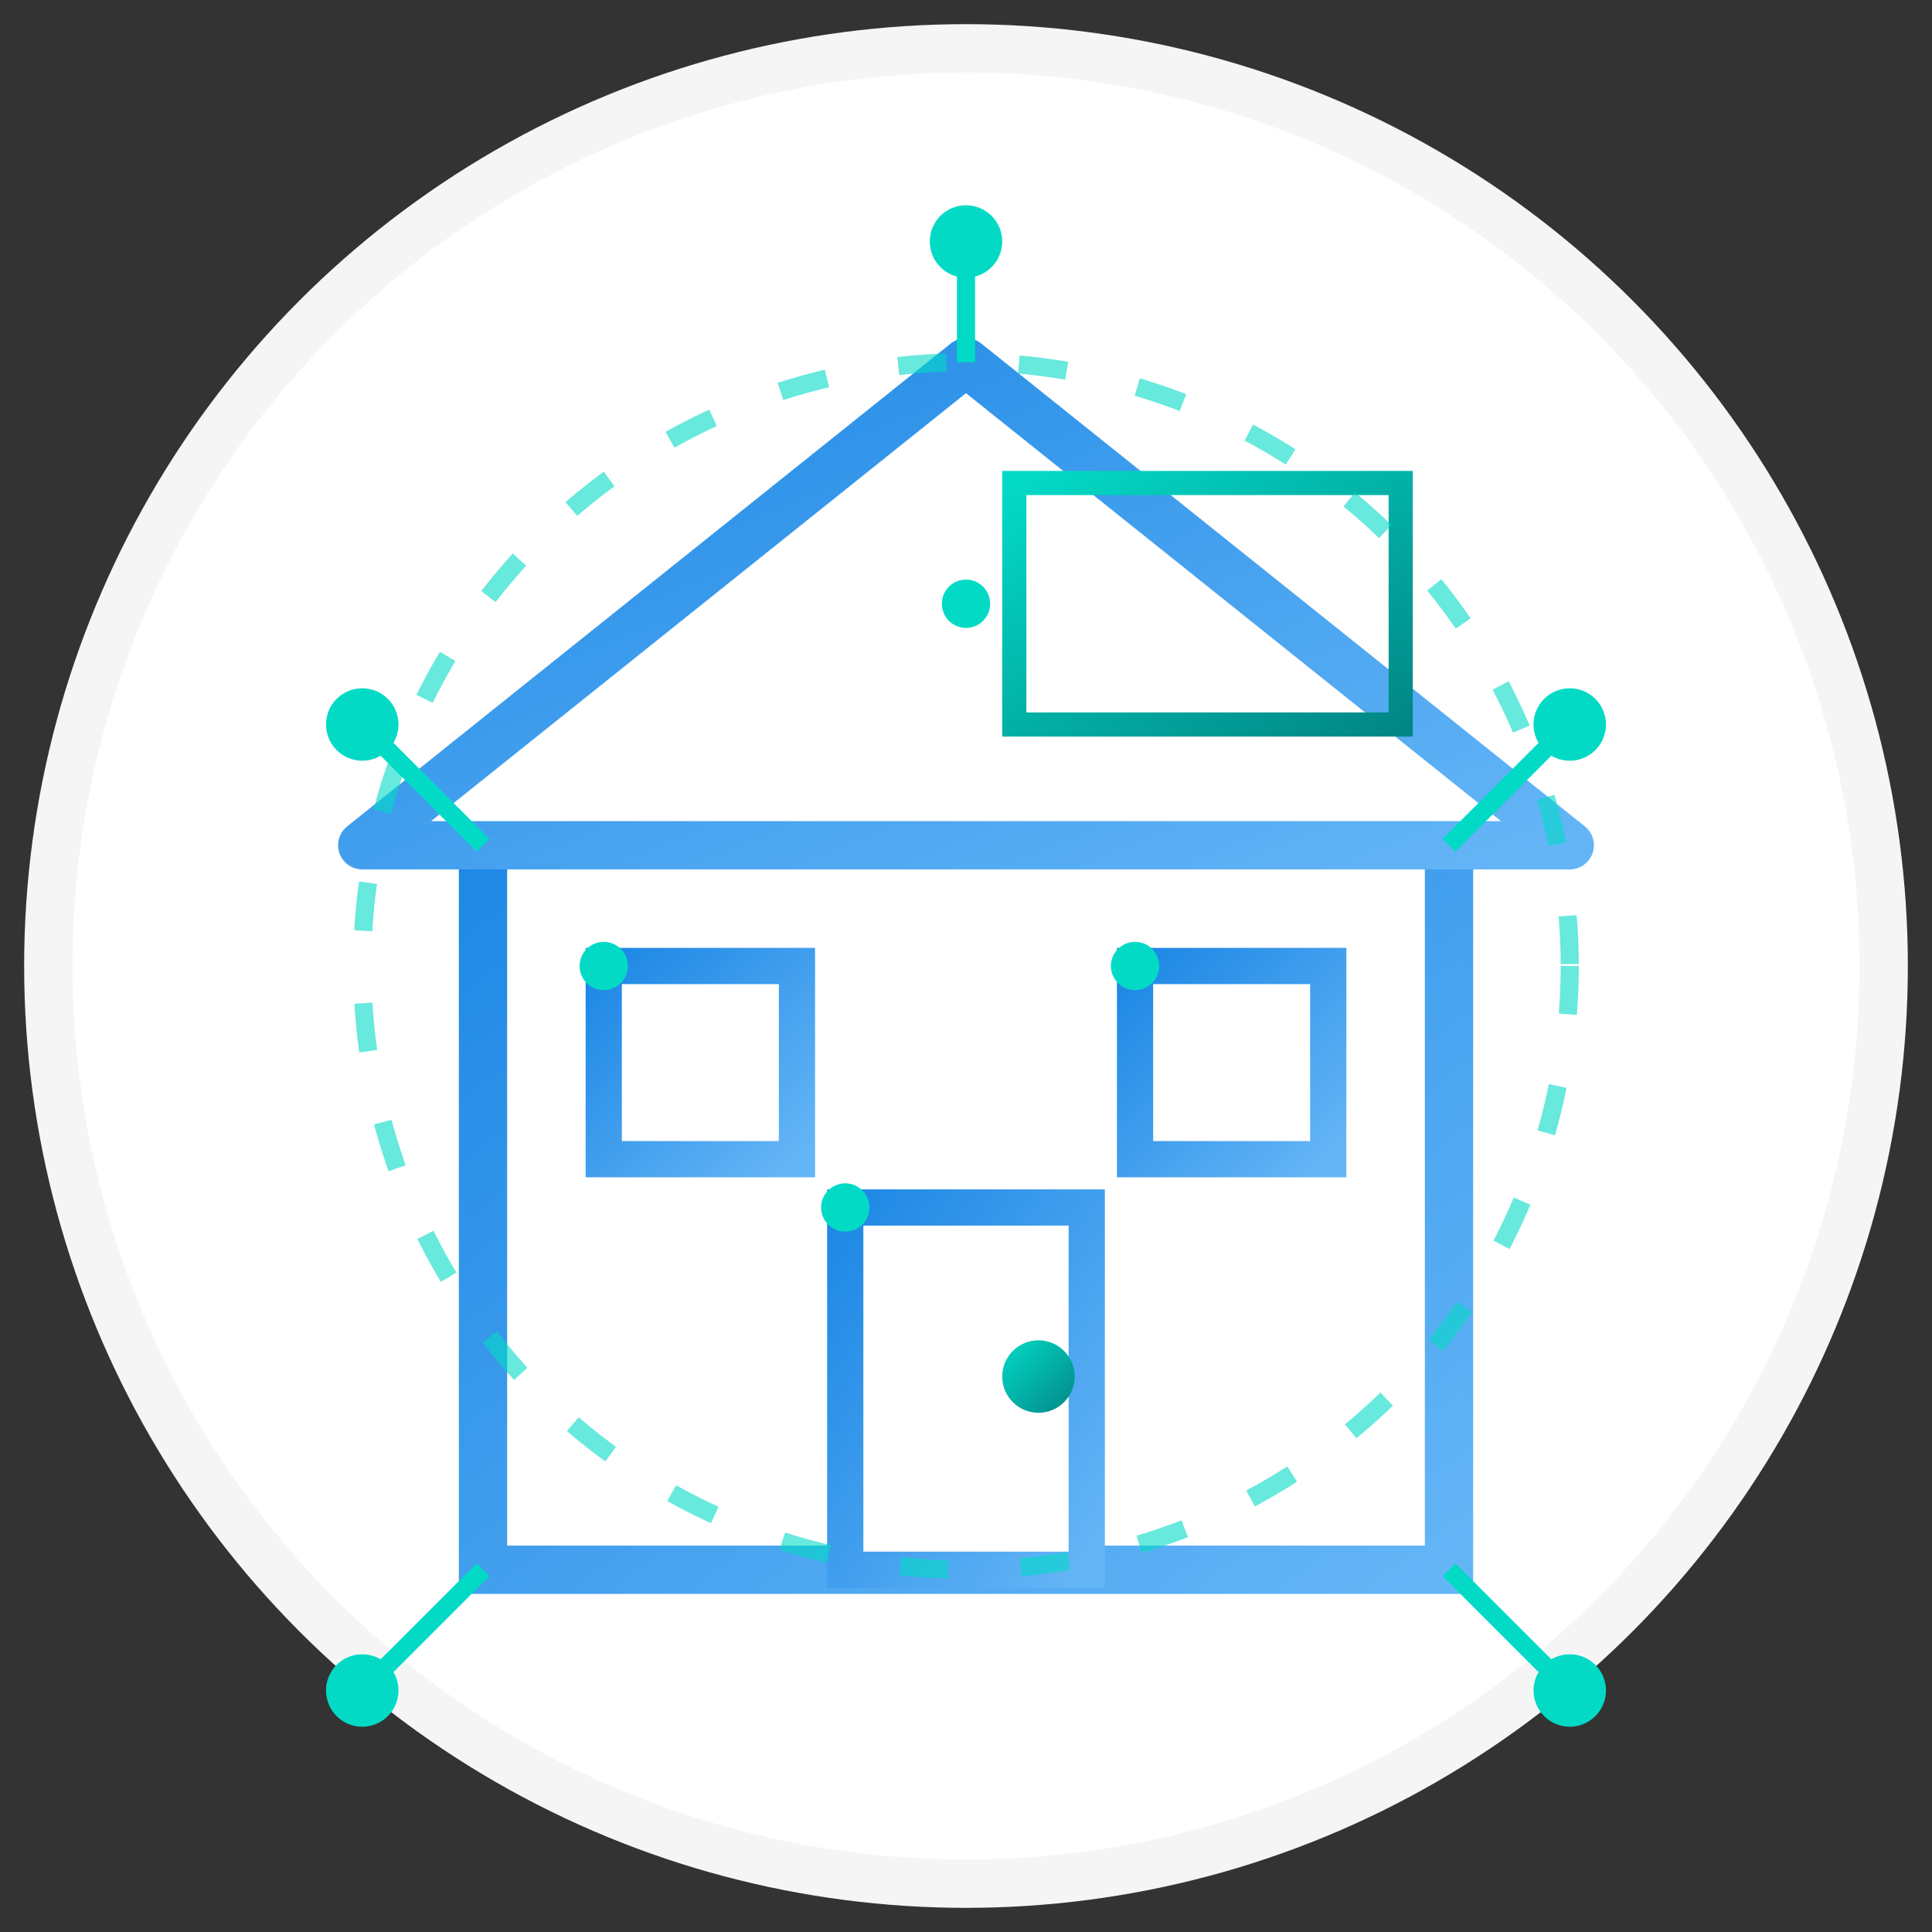
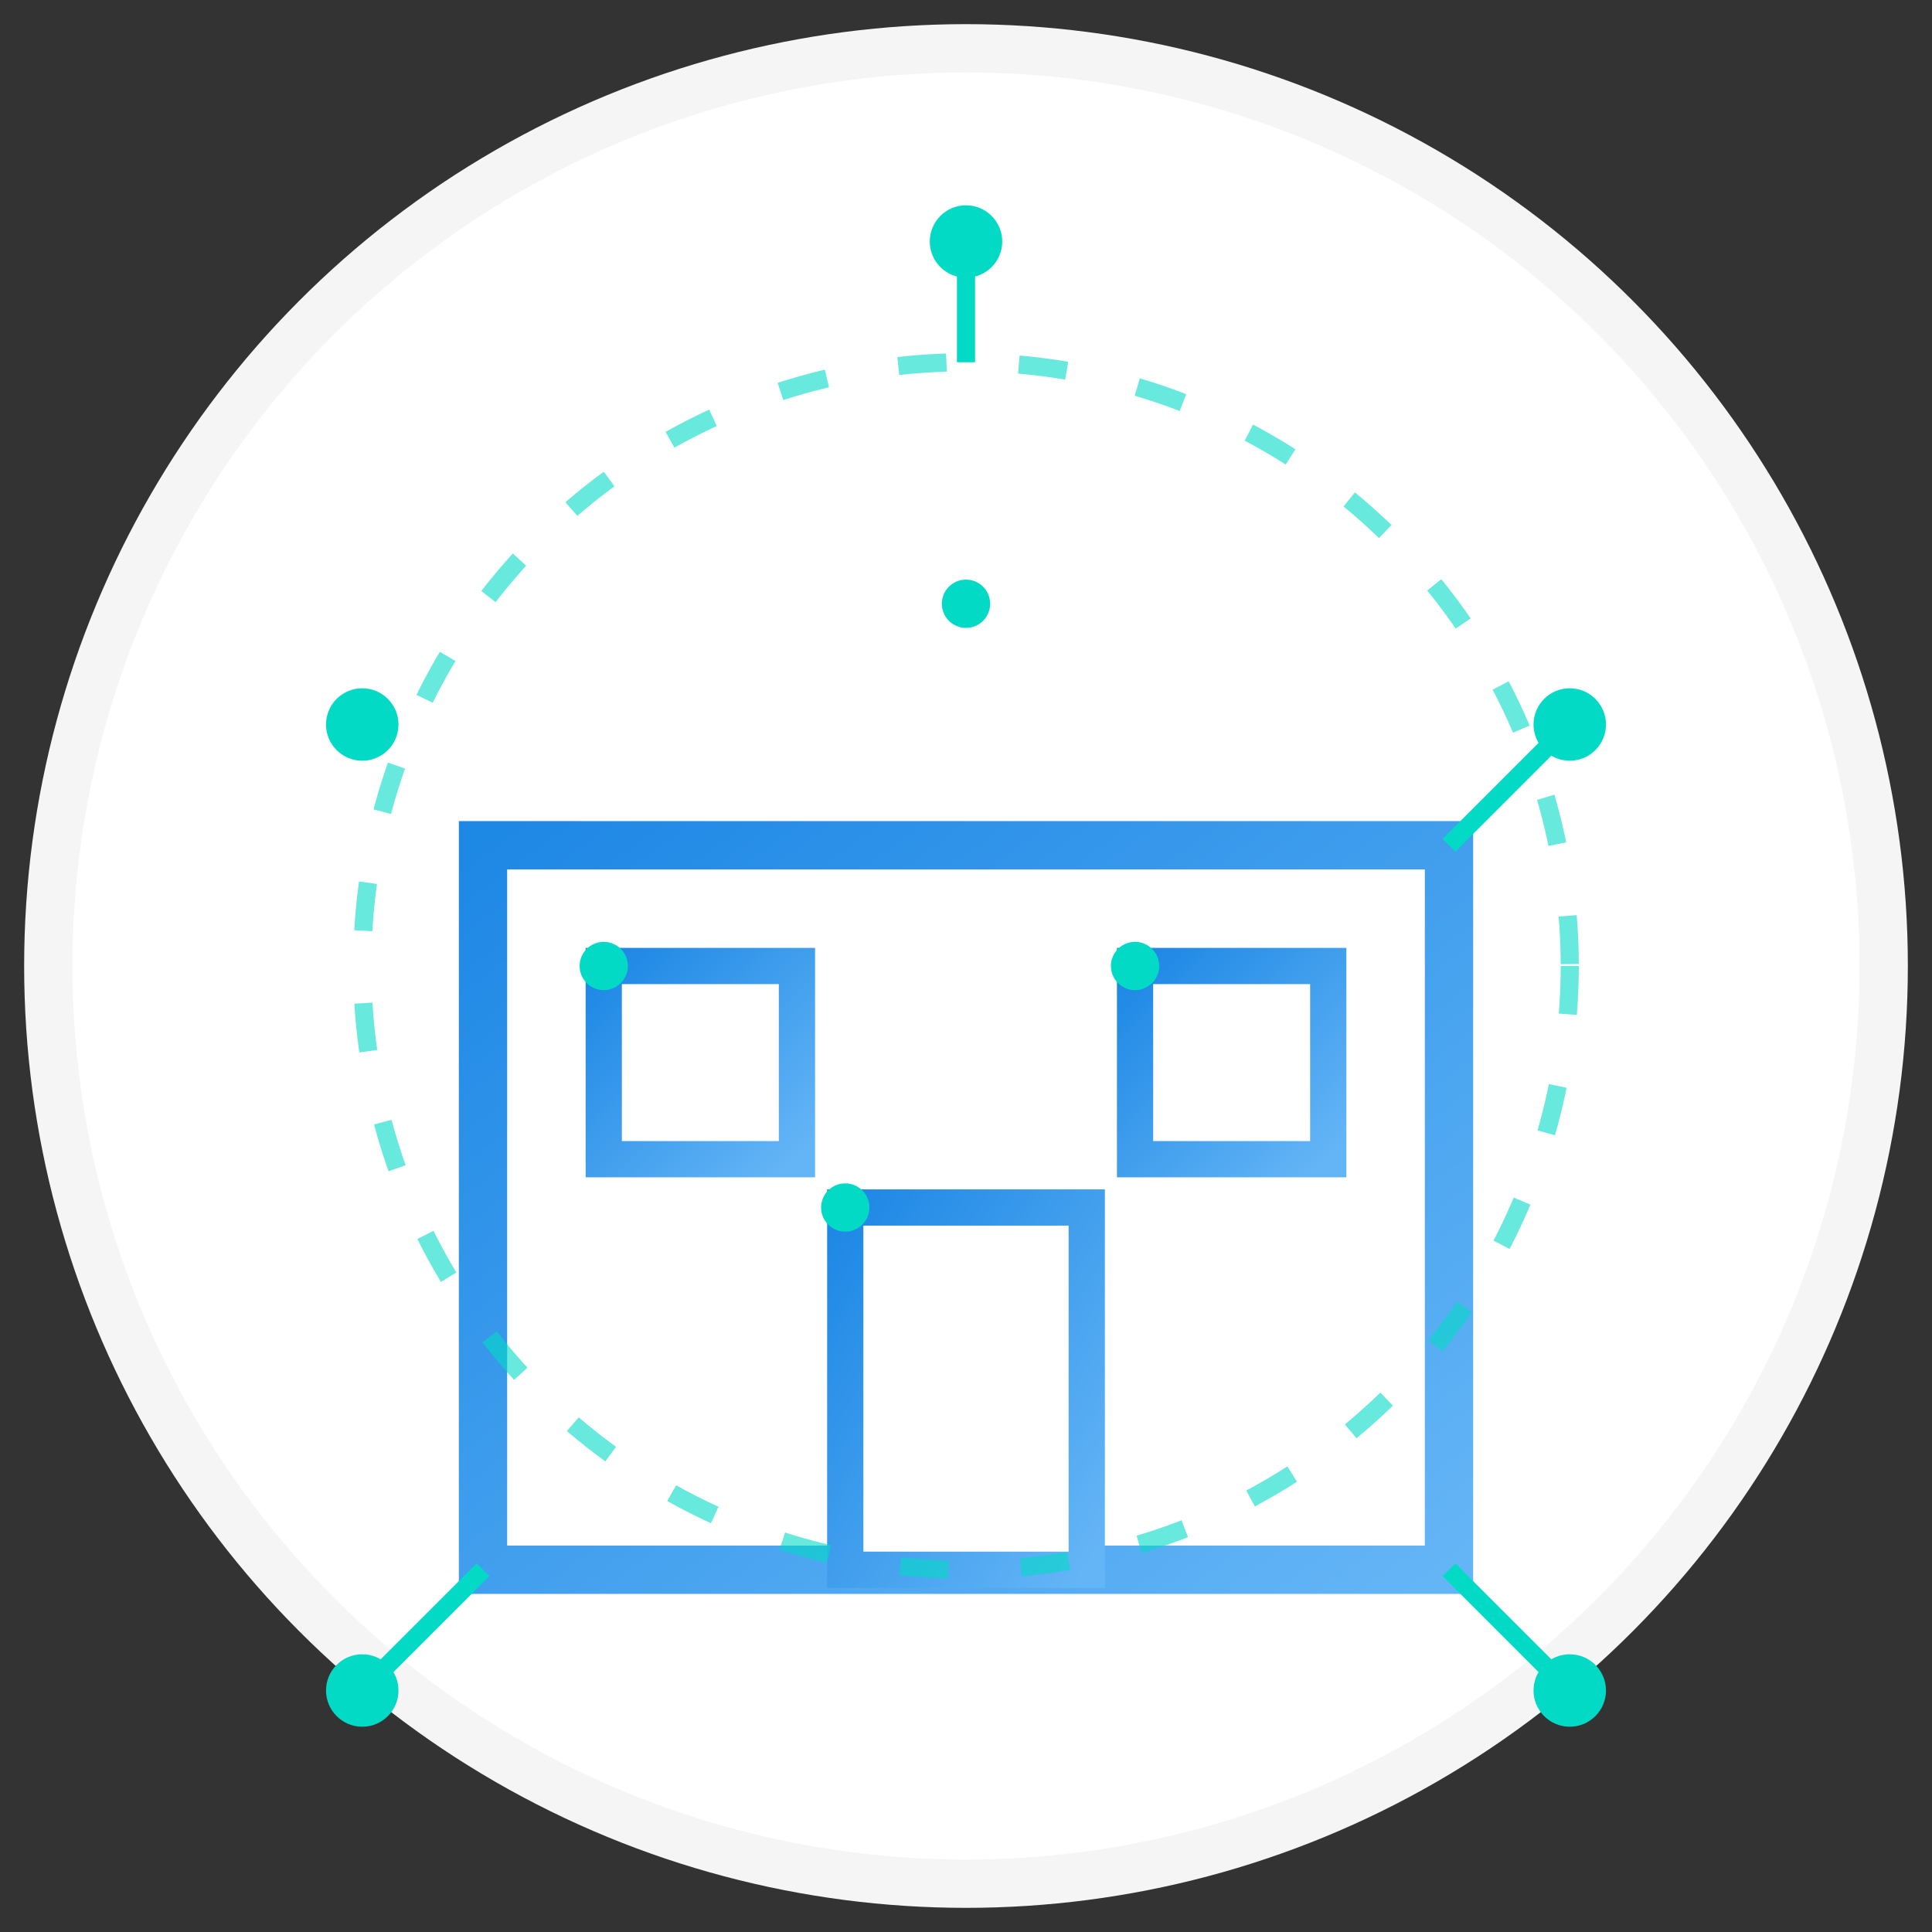
<svg xmlns="http://www.w3.org/2000/svg" width="80" height="80" viewBox="0 0 80 80">
  <rect x="0" y="0" width="80" height="80" fill="#333333" stroke="none" />
  <defs>
    <linearGradient id="iconGradient" x1="0%" y1="0%" x2="100%" y2="100%">
      <stop offset="0%" stop-color="#1E88E5" />
      <stop offset="100%" stop-color="#64B5F6" />
    </linearGradient>
    <linearGradient id="secondaryGradient" x1="0%" y1="0%" x2="100%" y2="100%">
      <stop offset="0%" stop-color="#03DAC6" />
      <stop offset="100%" stop-color="#018786" />
    </linearGradient>
  </defs>
  <circle cx="40" cy="40" r="38" fill="white" stroke="#F5F5F5" stroke-width="2" />
  <g transform="translate(40, 40)">
    <rect x="-20" y="-5" width="40" height="30" fill="white" stroke="url(#iconGradient)" stroke-width="2" />
-     <polygon points="-25,-5 25,-5 0,-25" fill="white" stroke="url(#iconGradient)" stroke-width="2" stroke-linejoin="round" />
    <rect x="-5" y="10" width="10" height="15" fill="white" stroke="url(#iconGradient)" stroke-width="1.5" />
-     <circle cx="3" cy="17" r="1.5" fill="url(#secondaryGradient)" />
    <rect x="-15" y="0" width="8" height="8" fill="white" stroke="url(#iconGradient)" stroke-width="1.5" />
    <rect x="7" y="0" width="8" height="8" fill="white" stroke="url(#iconGradient)" stroke-width="1.5" />
    <g transform="translate(10, -15)">
-       <rect x="-8" y="-5" width="16" height="10" fill="none" stroke="url(#secondaryGradient)" stroke-width="1" />
-       <line x1="-4" y1="-5" x2="-4" y2="5" stroke="url(#secondaryGradient)" stroke-width="0.5" />
      <line x1="0" y1="-5" x2="0" y2="5" stroke="url(#secondaryGradient)" stroke-width="0.5" />
      <line x1="4" y1="-5" x2="4" y2="5" stroke="url(#secondaryGradient)" stroke-width="0.5" />
      <line x1="-8" y1="0" x2="8" y2="0" stroke="url(#secondaryGradient)" stroke-width="0.5" />
    </g>
    <circle cx="0" cy="0" r="25" fill="none" stroke="#03DAC6" stroke-width="0.75" stroke-dasharray="2 3" opacity="0.6" />
-     <line x1="-20" y1="-5" x2="-25" y2="-10" stroke="#03DAC6" stroke-width="0.75" />
    <circle cx="-25" cy="-10" r="1.5" fill="#03DAC6" />
    <line x1="20" y1="-5" x2="25" y2="-10" stroke="#03DAC6" stroke-width="0.75" />
    <circle cx="25" cy="-10" r="1.5" fill="#03DAC6" />
    <line x1="0" y1="-25" x2="0" y2="-30" stroke="#03DAC6" stroke-width="0.75" />
    <circle cx="0" cy="-30" r="1.5" fill="#03DAC6" />
    <line x1="-20" y1="25" x2="-25" y2="30" stroke="#03DAC6" stroke-width="0.75" />
    <circle cx="-25" cy="30" r="1.5" fill="#03DAC6" />
    <line x1="20" y1="25" x2="25" y2="30" stroke="#03DAC6" stroke-width="0.75" />
    <circle cx="25" cy="30" r="1.5" fill="#03DAC6" />
    <circle cx="-15" cy="0" r="1" fill="#03DAC6" />
    <circle cx="7" cy="0" r="1" fill="#03DAC6" />
    <circle cx="-5" cy="10" r="1" fill="#03DAC6" />
    <circle cx="0" cy="-15" r="1" fill="#03DAC6" />
  </g>
</svg>